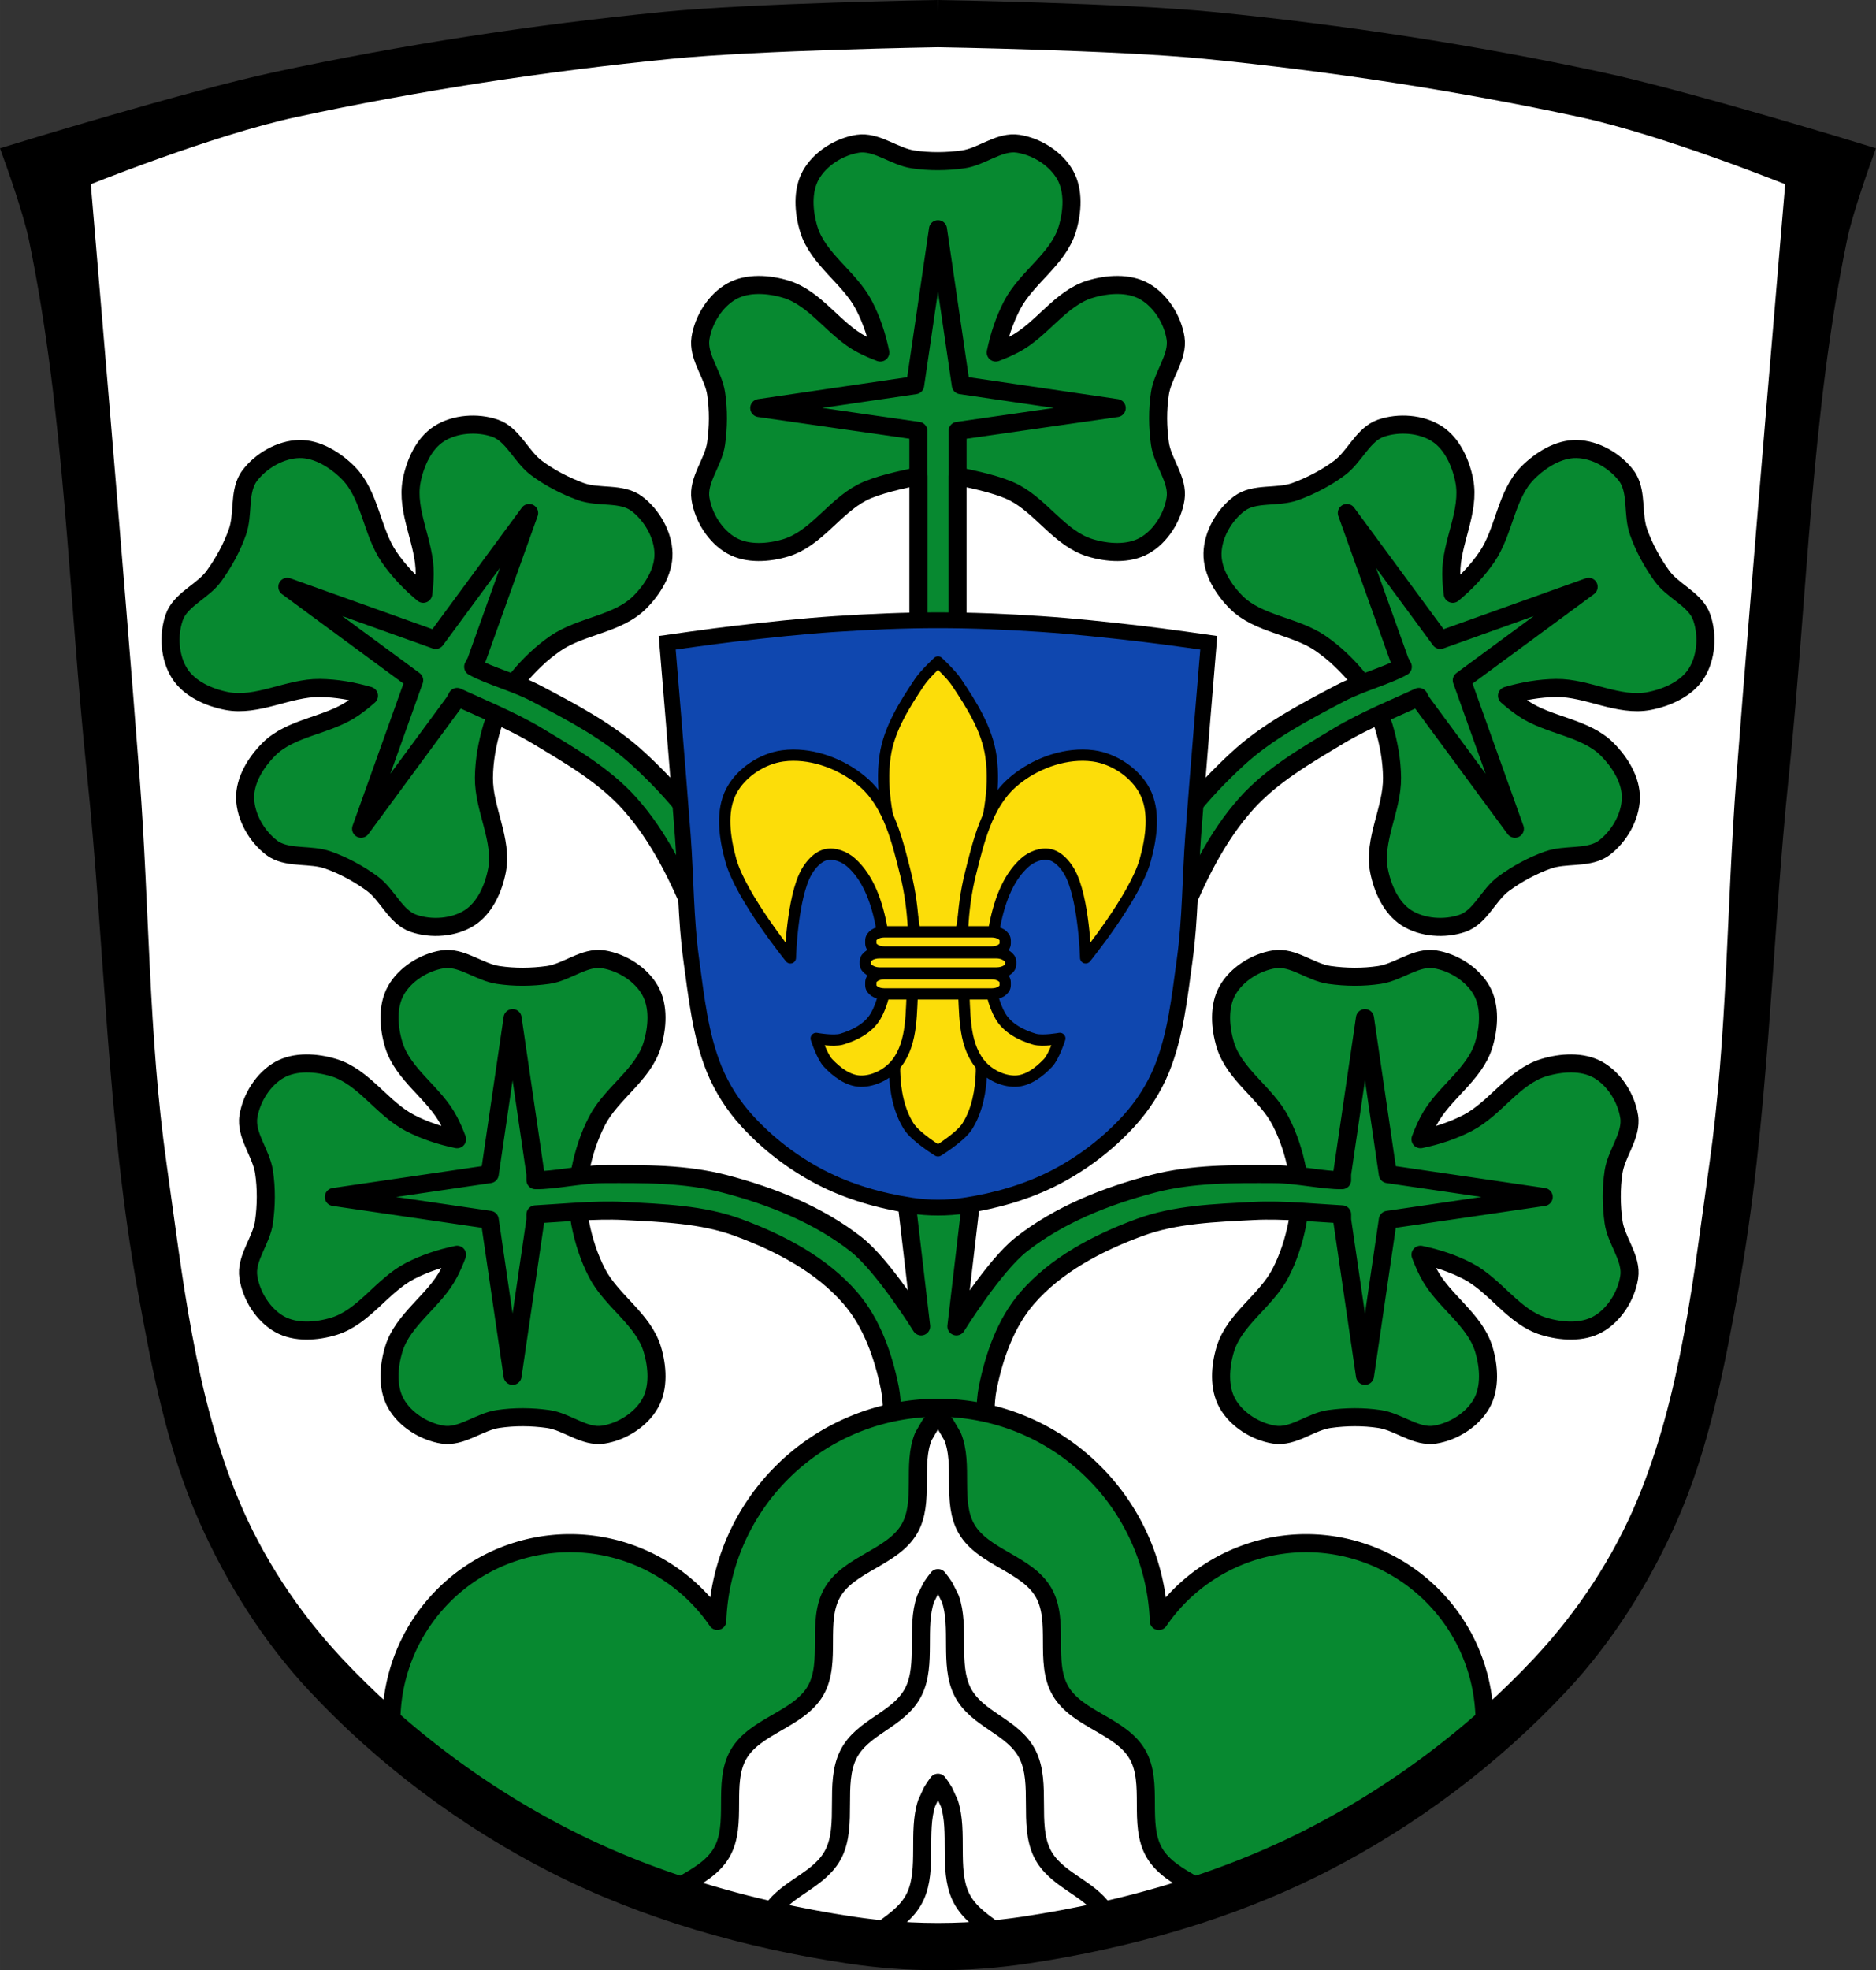
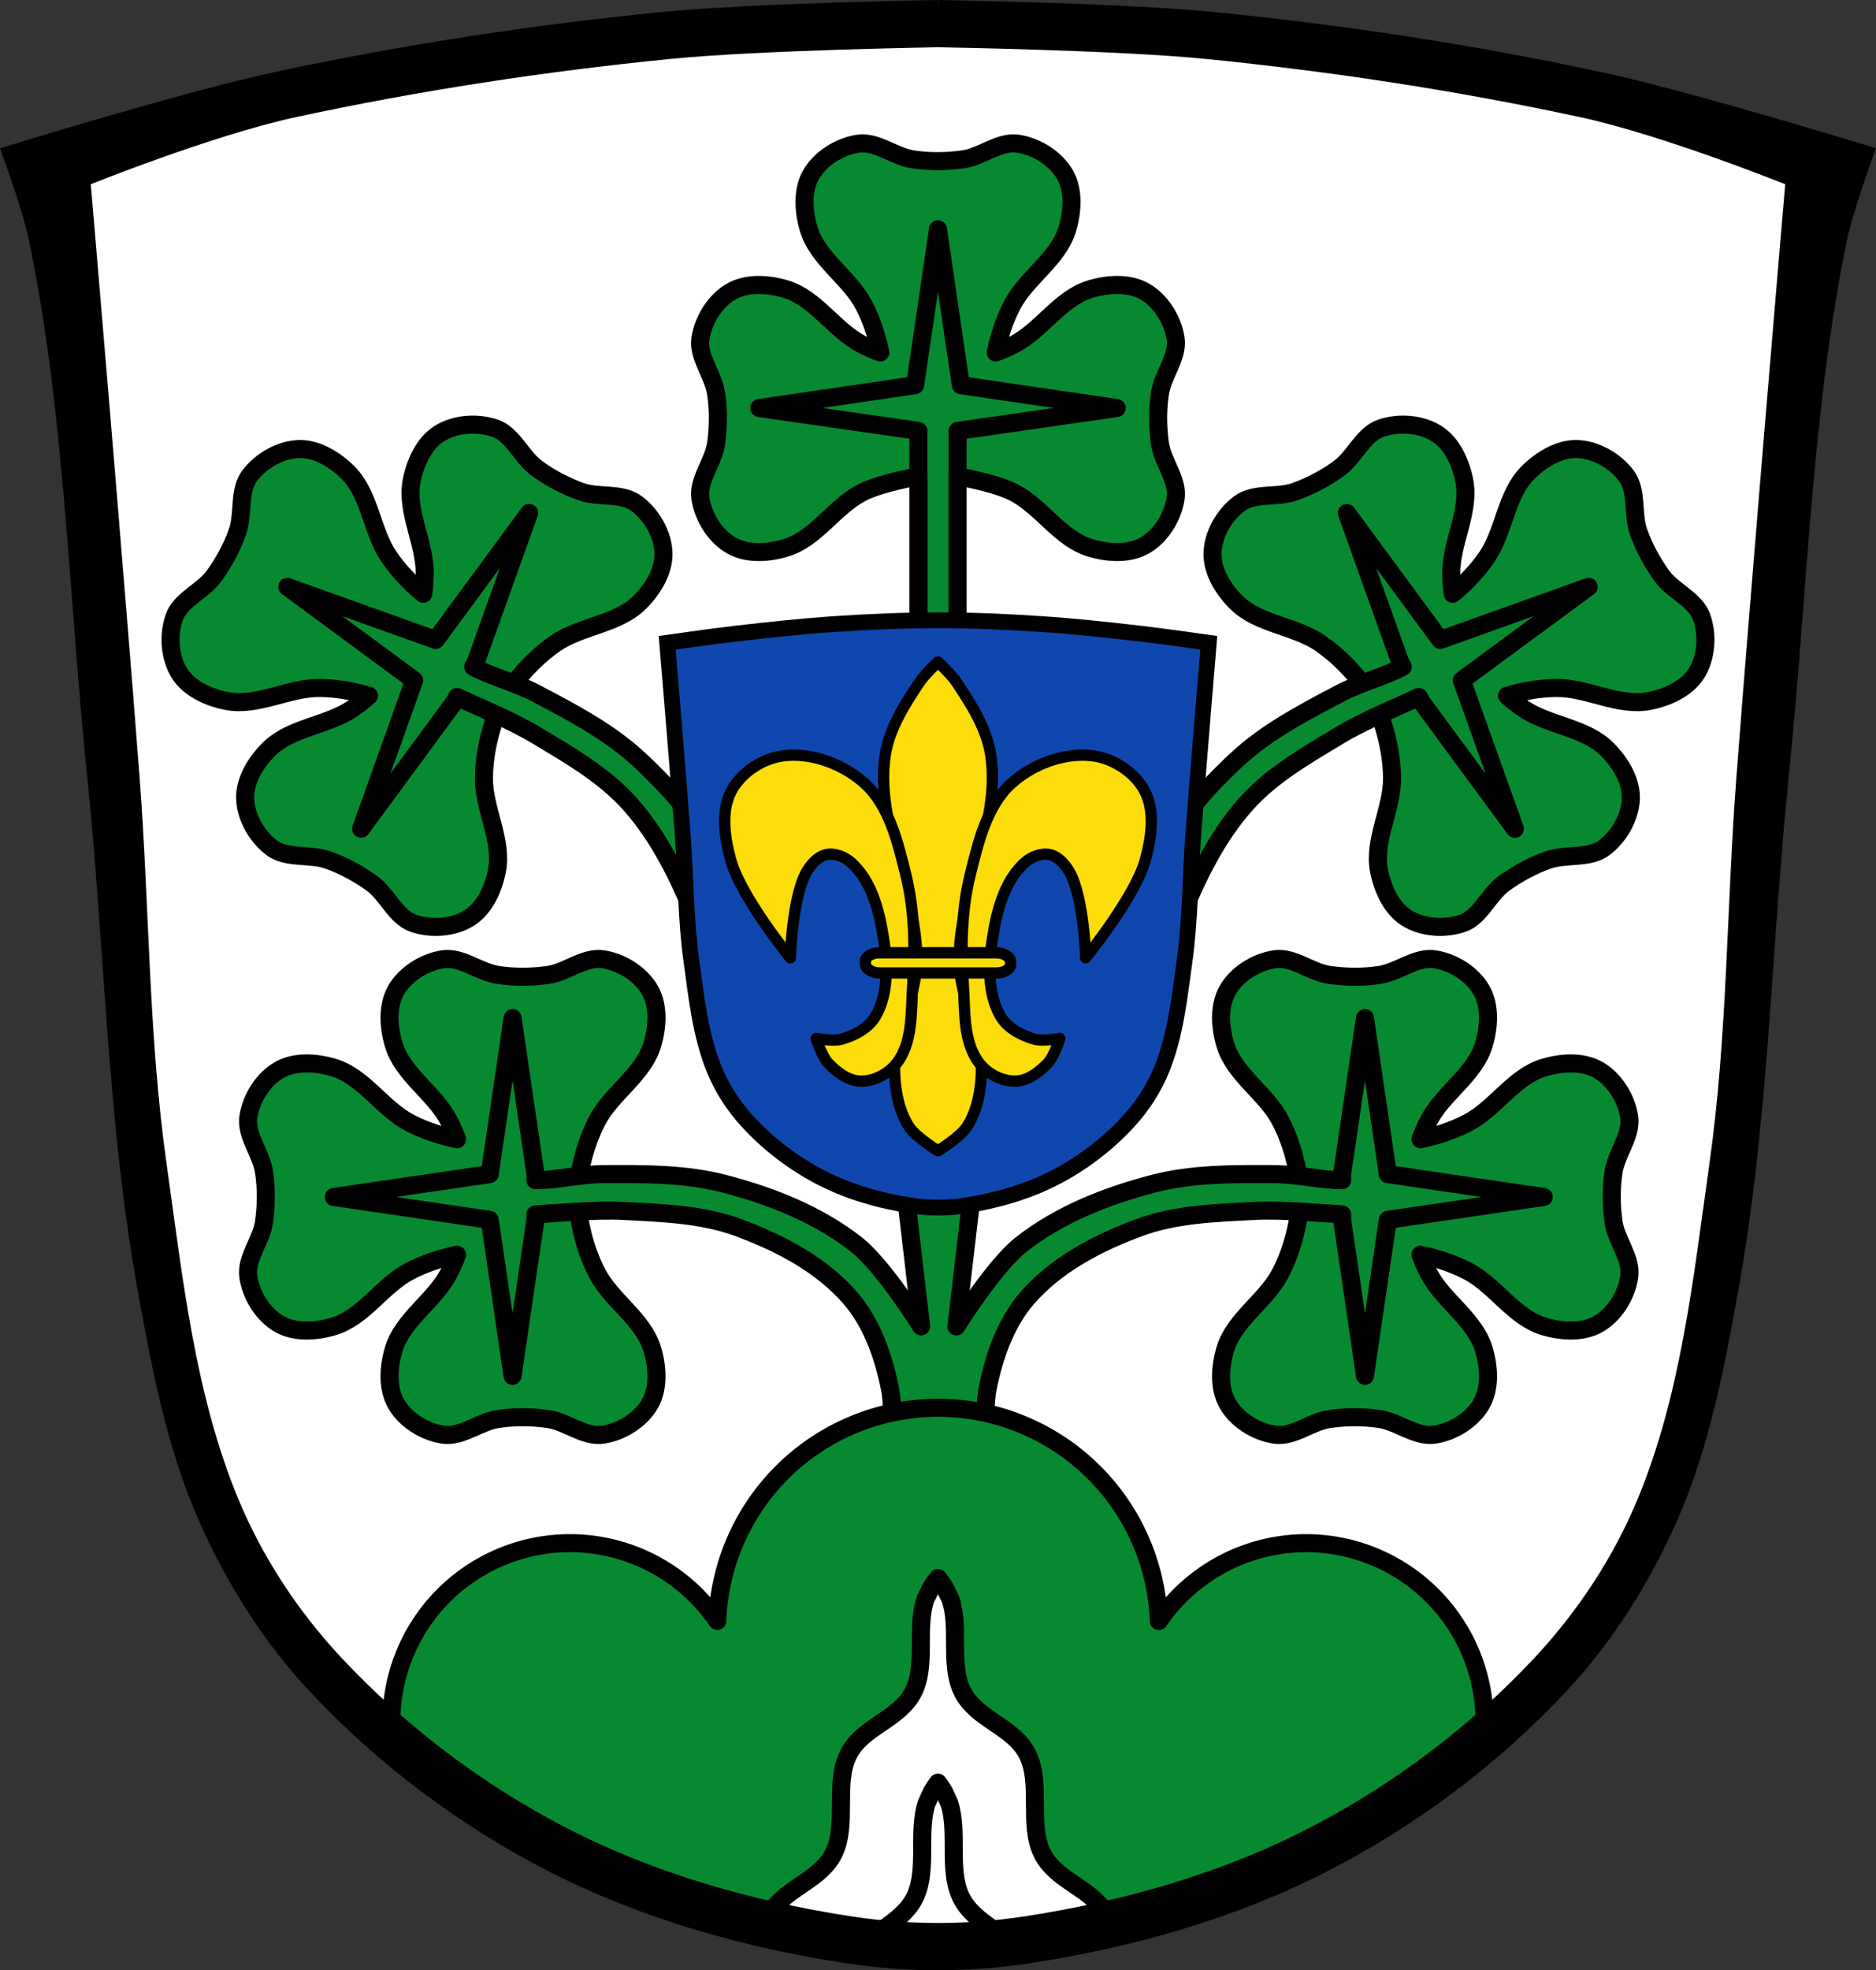
<svg xmlns="http://www.w3.org/2000/svg" xmlns:ns1="http://sodipodi.sourceforge.net/DTD/sodipodi-0.dtd" xmlns:ns2="http://www.inkscape.org/namespaces/inkscape" width="831.33" height="872.68" viewBox="0 0 831.328 872.682" version="1.1" id="svg935" ns1:docname="DEU_Weihenzell_COA.svg" ns2:version="0.92.5 (2060ec1f9f, 2020-04-08)">
  <rect x="0" y="0" width="831.328" height="872.682" fill="#333333" stroke="none" />
  <defs id="defs939" />
  <ns1:namedview pagecolor="#ffffff" bordercolor="#666666" borderopacity="1" objecttolerance="10" gridtolerance="10" guidetolerance="10" ns2:pageopacity="0" ns2:pageshadow="2" ns2:window-width="1920" ns2:window-height="1046" id="namedview937" showgrid="false" ns2:zoom="0.90870886" ns2:cx="415.65552" ns2:cy="436.34593" ns2:window-x="-11" ns2:window-y="-11" ns2:window-maximized="1" ns2:current-layer="svg935" ns2:snap-midpoints="true" ns2:snap-smooth-nodes="true" ns2:object-paths="false" ns2:snap-nodes="true" />
  <path d="m 415.66,5.5 c 0,0 -81.44,1.296 -121.92,5.305 C 236.35,16.488 179.15,25.216 122.76,37.328 83.67,45.724 7.14,69.234 7.14,69.234 c 0,0 8.485,23.461 11,35.635 16.14,78.01 17.669,158.33 25.881,237.57 7.901,76.23 8.822,153.41 22.506,228.81 6.201,34.17 12.769,68.924 26.883,100.65 11.816,26.564 27.674,51.892 47.51,73.14 29.999,32.14 66.23,59.32 105.4,79.27 40.534,20.645 85.49,33.24 130.48,39.982 25.619,3.837 52.1,3.837 77.71,0 44.987,-6.738 89.94,-19.337 130.48,-39.982 39.17,-19.952 75.4,-47.14 105.4,-79.27 19.84,-21.253 35.697,-46.58 47.51,-73.14 14.11,-31.73 20.682,-66.49 26.883,-100.65 13.684,-75.41 14.605,-152.58 22.506,-228.81 8.212,-79.23 9.742,-159.56 25.881,-237.57 2.519,-12.174 11,-35.635 11,-35.635 0,0 -76.53,-23.51 -115.62,-31.906 C 652.16,25.218 594.96,16.487 537.57,10.805 497.088,6.795 415.65,5.5 415.65,5.5" id="path879" ns2:connector-curvature="0" style="fill-rule:evenodd;stroke:#000000;stroke-width:11" />
  <path d="m 415.66,16.93 c 0,0 -79.28,1.262 -118.68,5.164 -55.87,5.532 -111.55,14.03 -166.44,25.819 -38.05,8.173 -94.55,31.06 -94.55,31.06 0,0 15.16,177.256 21.905,265.95 4.326,56.887 3.921,114.25 11.908,170.74 7.158,50.627 12.557,102.761 32.17,149.98 10.856,26.136 26.938,50.512 46.25,71.2 29.201,31.283 64.468,57.747 102.6,77.17 39.456,20.098 83.219,32.362 127.01,38.921 24.938,3.735 50.712,3.735 75.65,0 43.791,-6.559 87.554,-18.823 127.01,-38.921 38.132,-19.423 73.399,-45.887 102.6,-77.17 19.312,-20.688 35.394,-45.064 46.25,-71.2 19.613,-47.219 25.012,-99.353 32.17,-149.98 7.987,-56.49 7.582,-113.853 11.908,-170.74 6.745,-88.694 21.905,-265.95 21.905,-265.95 0,0 -56.5,-22.886 -94.55,-31.06 C 645.885,36.123 590.206,27.626 534.336,22.094 494.926,18.192 415.656,16.93 415.656,16.93" id="path881" ns2:connector-curvature="0" style="fill:#ffffff;fill-rule:evenodd;stroke:#000000;stroke-width:8;stroke-miterlimit:4;stroke-dasharray:none;stroke-linejoin:round" ns1:nodetypes="ccccaaaaaaaaaaaacccc" />
  <g id="g2121" transform="translate(-3.06)">
    <path transform="rotate(28.028,848.556,260.162)" ns2:connector-curvature="0" id="path897-3" d="m 176.48,631.42 c -0.304,-7.78 5.987,-15.04 7.08,-22.916 1.016,-7.32 1.102,-14.863 0,-22.17 -1.192,-7.905 -7.323,-15.14 -7.07,-22.916 0.017,-0.518 0.064,-1.039 0.147,-1.563 1.294,-8.225 6.591,-16.716 13.855,-20.785 6.989,-3.915 16.35,-3.25 24.02,-0.922 13.288,4.03 21.384,18.09 33.714,24.479 6.539,3.389 13.67,5.719 20.888,7.215 -1.033,-2.772 -2.215,-5.482 -3.57,-8.098 -6.389,-12.332 -20.442,-20.428 -24.476,-33.718 -1.164,-3.833 -1.911,-8.091 -1.879,-12.263 0.032,-4.172 0.844,-8.26 2.801,-11.755 4.069,-7.264 12.559,-12.562 20.783,-13.856 0.524,-0.082 1.044,-0.13 1.563,-0.147 7.773,-0.248 15.01,5.883 22.914,7.08 7.307,1.102 14.849,1.016 22.17,0 8.399,-1.166 16.1,-8.248 24.476,-6.929 8.224,1.295 16.713,6.592 20.781,13.856 3.915,6.99 3.251,16.351 0.924,24.02 -4.03,13.29 -18.09,21.386 -24.476,33.718 -3.516,6.787 -5.903,14.21 -7.389,21.708 -0.639,3.222 -1.043,7.596 -1.317,11.968 0.273,4.372 0.678,8.745 1.317,11.968 1.487,7.498 3.873,14.921 7.389,21.708 6.389,12.332 20.442,20.428 24.476,33.718 2.327,7.666 2.991,17.03 -0.924,24.02 -4.069,7.264 -12.557,12.562 -20.781,13.856 -8.376,1.318 -16.08,-5.763 -24.476,-6.929 -7.319,-1.016 -14.862,-1.102 -22.17,0 -7.904,1.193 -15.14,7.324 -22.914,7.08 -0.518,-0.017 -1.039,-0.064 -1.563,-0.146 -8.224,-1.294 -16.714,-6.592 -20.783,-13.856 -3.915,-6.99 -3.25,-16.351 -0.922,-24.02 4.03,-13.29 18.09,-21.386 24.476,-33.718 1.355,-2.615 2.538,-5.326 3.57,-8.098 -7.218,1.496 -14.349,3.826 -20.888,7.215 -12.33,6.39 -20.426,20.444 -33.714,24.479 -7.665,2.328 -17.03,2.991 -24.02,-0.924 -7.264,-4.069 -12.561,-12.558 -13.855,-20.784 -0.082,-0.524 -0.132,-1.044 -0.152,-1.563 z" style="fill:#078930;fill-opacity:1;fill-rule:evenodd;stroke:#000000;stroke-width:8;stroke-linejoin:round" />
    <path style="fill:#078930;fill-opacity:1;fill-rule:evenodd;stroke:#000000;stroke-width:8;stroke-linecap:round;stroke-linejoin:round;stroke-miterlimit:4;stroke-dasharray:none" d="m 237.525,227.222 -41.403,56.229 -65.735,-23.521 56.219,41.398 -23.528,65.745 41.405,-56.228 1.141,-2.143 c 9.065,4.251 24.111,10.356 35.317,17.102 14.597,8.787 29.868,17.519 41.216,30.227 13.09,14.659 21.915,32.952 29.287,51.17 5.57,13.763 10.986,43.167 10.986,43.167 l 47.478,-69.892 -6.388,-3.4 -7.07,-3.764 -23.255,59.513 c 0,0 -2.091,-31.412 -8.318,-45.527 -8.647,-19.602 -23.154,-36.637 -38.906,-51.159 -13.206,-12.175 -29.503,-20.665 -45.398,-29.032 -8.911,-4.691 -20.726,-7.793 -27.826,-11.767 l 1.26,-2.367 23.526,-65.746 z" id="path901-6" ns2:connector-curvature="0" ns1:nodetypes="cccccccaaacccccaaacccc" />
    <g id="g2091-1" transform="matrix(-1,0,0,1,837.436,0)">
      <path transform="rotate(28.028,848.556,260.162)" ns2:connector-curvature="0" id="path897-3-7" d="m 176.48,631.42 c -0.304,-7.78 5.987,-15.04 7.08,-22.916 1.016,-7.32 1.102,-14.863 0,-22.17 -1.192,-7.905 -7.323,-15.14 -7.07,-22.916 0.017,-0.518 0.064,-1.039 0.147,-1.563 1.294,-8.225 6.591,-16.716 13.855,-20.785 6.989,-3.915 16.35,-3.25 24.02,-0.922 13.288,4.03 21.384,18.09 33.714,24.479 6.539,3.389 13.67,5.719 20.888,7.215 -1.033,-2.772 -2.215,-5.482 -3.57,-8.098 -6.389,-12.332 -20.442,-20.428 -24.476,-33.718 -1.164,-3.833 -1.911,-8.091 -1.879,-12.263 0.032,-4.172 0.844,-8.26 2.801,-11.755 4.069,-7.264 12.559,-12.562 20.783,-13.856 0.524,-0.082 1.044,-0.13 1.563,-0.147 7.773,-0.248 15.01,5.883 22.914,7.08 7.307,1.102 14.849,1.016 22.17,0 8.399,-1.166 16.1,-8.248 24.476,-6.929 8.224,1.295 16.713,6.592 20.781,13.856 3.915,6.99 3.251,16.351 0.924,24.02 -4.03,13.29 -18.09,21.386 -24.476,33.718 -3.516,6.787 -5.903,14.21 -7.389,21.708 -0.639,3.222 -1.043,7.596 -1.317,11.968 0.273,4.372 0.678,8.745 1.317,11.968 1.487,7.498 3.873,14.921 7.389,21.708 6.389,12.332 20.442,20.428 24.476,33.718 2.327,7.666 2.991,17.03 -0.924,24.02 -4.069,7.264 -12.557,12.562 -20.781,13.856 -8.376,1.318 -16.08,-5.763 -24.476,-6.929 -7.319,-1.016 -14.862,-1.102 -22.17,0 -7.904,1.193 -15.14,7.324 -22.914,7.08 -0.518,-0.017 -1.039,-0.064 -1.563,-0.146 -8.224,-1.294 -16.714,-6.592 -20.783,-13.856 -3.915,-6.99 -3.25,-16.351 -0.922,-24.02 4.03,-13.29 18.09,-21.386 24.476,-33.718 1.355,-2.615 2.538,-5.326 3.57,-8.098 -7.218,1.496 -14.349,3.826 -20.888,7.215 -12.33,6.39 -20.426,20.444 -33.714,24.479 -7.665,2.328 -17.03,2.991 -24.02,-0.924 -7.264,-4.069 -12.561,-12.558 -13.855,-20.784 -0.082,-0.524 -0.132,-1.044 -0.152,-1.563 z" style="fill:#078930;fill-opacity:1;fill-rule:evenodd;stroke:#000000;stroke-width:8;stroke-linejoin:round" />
      <path style="fill:#078930;fill-opacity:1;fill-rule:evenodd;stroke:#000000;stroke-width:8;stroke-linecap:round;stroke-linejoin:round;stroke-miterlimit:4;stroke-dasharray:none" d="m 237.525,227.222 -41.403,56.229 -65.735,-23.521 56.219,41.398 -23.528,65.745 41.405,-56.228 1.141,-2.143 c 9.065,4.251 24.111,10.356 35.317,17.102 14.597,8.787 29.868,17.519 41.216,30.227 13.09,14.659 21.915,32.952 29.287,51.17 5.57,13.763 10.986,43.167 10.986,43.167 l 47.478,-69.892 -6.388,-3.4 -7.07,-3.764 -23.255,59.513 c 0,0 -2.091,-31.412 -8.318,-45.527 -8.647,-19.602 -23.154,-36.637 -38.906,-51.159 -13.206,-12.175 -29.503,-20.665 -45.398,-29.032 -8.911,-4.691 -20.726,-7.793 -27.826,-11.767 l 1.26,-2.367 23.526,-65.746 z" id="path901-6-5" ns2:connector-curvature="0" ns1:nodetypes="cccccccaaacccccaaacccc" />
    </g>
  </g>
  <g style="fill:#7fb663;fill-rule:evenodd;stroke:#000000;stroke-width:8;stroke-linejoin:round" id="g899-5" transform="rotate(28.028,848.556,260.162)" />
  <g id="g2091" />
  <path style="fill:#078930;fill-opacity:1;fill-rule:evenodd;stroke:#000000;stroke-width:8;stroke-linejoin:round" d="m 722.108,564.17 c 0.304,-7.78 -5.987,-15.04 -7.08,-22.916 -1.016,-7.32 -1.102,-14.863 0,-22.17 1.192,-7.905 7.323,-15.14 7.07,-22.916 -0.017,-0.518 -0.064,-1.039 -0.147,-1.563 -1.294,-8.225 -6.591,-16.716 -13.855,-20.785 -6.989,-3.915 -16.35,-3.25 -24.02,-0.922 -13.288,4.03 -21.384,18.09 -33.714,24.479 -6.539,3.389 -13.67,5.719 -20.888,7.215 1.033,-2.772 2.215,-5.482 3.57,-8.098 6.389,-12.332 20.442,-20.428 24.476,-33.718 1.164,-3.833 1.911,-8.091 1.879,-12.263 -0.032,-4.172 -0.844,-8.26 -2.801,-11.755 -4.069,-7.264 -12.559,-12.562 -20.783,-13.856 -0.524,-0.082 -1.044,-0.13 -1.563,-0.147 -7.773,-0.248 -15.01,5.883 -22.914,7.08 -7.307,1.102 -14.849,1.016 -22.17,0 -8.399,-1.166 -16.1,-8.248 -24.476,-6.929 -8.224,1.295 -16.713,6.592 -20.781,13.856 -3.915,6.99 -3.251,16.351 -0.924,24.02 4.03,13.29 18.09,21.386 24.476,33.718 3.516,6.787 5.903,14.21 7.389,21.708 0.639,3.222 1.043,7.596 1.317,11.968 -0.273,4.372 -0.678,8.745 -1.317,11.968 -1.487,7.498 -3.873,14.921 -7.389,21.708 -6.389,12.332 -20.442,20.428 -24.476,33.718 -2.327,7.666 -2.991,17.03 0.924,24.02 4.069,7.264 12.557,12.562 20.781,13.856 8.376,1.318 16.08,-5.763 24.476,-6.929 7.319,-1.016 14.862,-1.102 22.17,0 7.904,1.193 15.14,7.324 22.914,7.08 0.518,-0.017 1.039,-0.064 1.563,-0.146 8.224,-1.294 16.714,-6.592 20.783,-13.856 3.915,-6.99 3.25,-16.351 0.922,-24.02 -4.03,-13.29 -18.09,-21.386 -24.476,-33.718 -1.355,-2.615 -2.538,-5.326 -3.57,-8.098 7.218,1.496 14.349,3.826 20.888,7.215 12.33,6.39 20.426,20.444 33.714,24.479 7.665,2.328 17.03,2.991 24.02,-0.924 7.264,-4.069 12.561,-12.558 13.855,-20.784 0.082,-0.524 0.132,-1.044 0.152,-1.563 z" id="path897-0" ns2:connector-curvature="0" />
  <path d="m 449.67,63.51 c -7.78,-0.304 -15.04,5.987 -22.916,7.08 -7.32,1.016 -14.864,1.102 -22.17,0 -7.905,-1.192 -15.14,-7.323 -22.916,-7.07 -0.518,0.017 -1.039,0.064 -1.563,0.146 -8.225,1.294 -16.716,6.59 -20.785,13.854 -3.916,6.989 -3.249,16.35 -0.922,24.02 4.03,13.288 18.09,21.384 24.479,33.715 3.389,6.539 5.719,13.669 7.215,20.887 -2.772,-1.033 -5.482,-2.215 -8.098,-3.57 -12.332,-6.389 -20.429,-20.44 -33.719,-24.475 -3.833,-1.164 -8.089,-1.911 -12.262,-1.879 -4.172,0.032 -8.261,0.843 -11.756,2.801 -7.264,4.069 -12.561,12.559 -13.855,20.783 -0.082,0.524 -0.13,1.044 -0.146,1.563 -0.248,7.773 5.884,15.01 7.08,22.914 1.102,7.307 1.016,14.849 0,22.17 -1.166,8.399 -8.248,16.1 -6.93,24.477 1.295,8.224 6.591,16.712 13.855,20.781 6.99,3.915 16.351,3.251 24.02,0.924 13.29,-4.03 21.387,-18.09 33.719,-24.477 6.59,-3.414 17.779,-5.756 25.05,-7.25 v 80.78 h 17.24 v -80.78 c 7.275,1.494 18.465,3.836 25.05,7.25 12.332,6.389 20.429,20.442 33.719,24.477 7.666,2.327 17.03,2.991 24.02,-0.924 7.264,-4.069 12.561,-12.557 13.855,-20.781 1.318,-8.376 -5.764,-16.08 -6.93,-24.477 -1.016,-7.319 -1.102,-14.861 0,-22.17 1.193,-7.904 7.325,-15.14 7.08,-22.914 -0.017,-0.518 -0.064,-1.039 -0.146,-1.563 -1.294,-8.224 -6.591,-16.714 -13.855,-20.783 -6.99,-3.915 -16.351,-3.249 -24.02,-0.922 -13.29,4.03 -21.387,18.09 -33.719,24.475 -2.615,1.355 -5.326,2.538 -8.098,3.57 1.496,-7.218 3.826,-14.348 7.215,-20.887 6.39,-12.33 20.444,-20.427 24.479,-33.715 2.328,-7.665 2.992,-17.03 -0.924,-24.02 -4.069,-7.264 -12.558,-12.559 -20.783,-13.854 -0.524,-0.082 -1.044,-0.132 -1.563,-0.152 z" id="path883" ns2:connector-curvature="0" style="fill:#078930;fill-opacity:1;fill-rule:evenodd;stroke:#000000;stroke-width:8;stroke-linejoin:round" ns1:nodetypes="ccccccccccccccccccccccccccccccccccccccccccc" />
  <path d="m 415.66,101.53 -10.127,69.08 -69.08,10.125 70.52,10.125 v 93.21 h 17.364 V 190.86 L 494.857,180.735 425.777,170.61 415.65,101.53 Z" id="path885" ns2:connector-curvature="0" style="fill:none;fill-rule:evenodd;stroke:#000000;stroke-width:8;stroke-linecap:round;stroke-linejoin:round;stroke-miterlimit:4;stroke-dasharray:none" ns1:nodetypes="ccccccccccc" />
  <g style="fill:#7fb663;fill-rule:evenodd;stroke:#000000;stroke-width:8;stroke-linejoin:round" id="g899" transform="translate(-66.57,-67.25)">
    <path ns2:connector-curvature="0" id="path897" d="m 176.48,631.42 c -0.304,-7.78 5.987,-15.04 7.08,-22.916 1.016,-7.32 1.102,-14.863 0,-22.17 -1.192,-7.905 -7.323,-15.14 -7.07,-22.916 0.017,-0.518 0.064,-1.039 0.147,-1.563 1.294,-8.225 6.591,-16.716 13.855,-20.785 6.989,-3.915 16.35,-3.25 24.02,-0.922 13.288,4.03 21.384,18.09 33.714,24.479 6.539,3.389 13.67,5.719 20.888,7.215 -1.033,-2.772 -2.215,-5.482 -3.57,-8.098 -6.389,-12.332 -20.442,-20.428 -24.476,-33.718 -1.164,-3.833 -1.911,-8.091 -1.879,-12.263 0.032,-4.172 0.844,-8.26 2.801,-11.755 4.069,-7.264 12.559,-12.562 20.783,-13.856 0.524,-0.082 1.044,-0.13 1.563,-0.147 7.773,-0.248 15.01,5.883 22.914,7.08 7.307,1.102 14.849,1.016 22.17,0 8.399,-1.166 16.1,-8.248 24.476,-6.929 8.224,1.295 16.713,6.592 20.781,13.856 3.915,6.99 3.251,16.351 0.924,24.02 -4.03,13.29 -18.09,21.386 -24.476,33.718 -3.516,6.787 -5.903,14.21 -7.389,21.708 -0.639,3.222 -1.043,7.596 -1.317,11.968 0.273,4.372 0.678,8.745 1.317,11.968 1.487,7.498 3.873,14.921 7.389,21.708 6.389,12.332 20.442,20.428 24.476,33.718 2.327,7.666 2.991,17.03 -0.924,24.02 -4.069,7.264 -12.557,12.562 -20.781,13.856 -8.376,1.318 -16.08,-5.763 -24.476,-6.929 -7.319,-1.016 -14.862,-1.102 -22.17,0 -7.904,1.193 -15.14,7.324 -22.914,7.08 -0.518,-0.017 -1.039,-0.064 -1.563,-0.146 -8.224,-1.294 -16.714,-6.592 -20.783,-13.856 -3.915,-6.99 -3.25,-16.351 -0.922,-24.02 4.03,-13.29 18.09,-21.386 24.476,-33.718 1.355,-2.615 2.538,-5.326 3.57,-8.098 -7.218,1.496 -14.349,3.826 -20.888,7.215 -12.33,6.39 -20.426,20.444 -33.714,24.479 -7.665,2.328 -17.03,2.991 -24.02,-0.924 -7.264,-4.069 -12.561,-12.558 -13.855,-20.784 -0.082,-0.524 -0.132,-1.044 -0.152,-1.563 z" style="fill:#078930;fill-opacity:1" />
  </g>
  <path style="fill:#078930;fill-opacity:1;fill-rule:evenodd;stroke:#000000;stroke-width:8;stroke-linecap:round;stroke-linejoin:round;stroke-miterlimit:4;stroke-dasharray:none" d="M 227.141 450.959 L 217.016 520.049 L 147.938 530.176 L 217.016 540.301 L 227.141 609.391 L 237.268 540.301 L 237.268 537.873 C 247.268 537.366 263.417 535.684 276.479 536.373 C 293.492 537.27 311.076 537.803 327.064 543.688 C 345.508 550.476 364.14 560.199 376.961 575.094 C 386.376 586.031 391.446 600.615 394.314 614.758 C 396.974 627.878 393.818 654.918 393.818 654.918 L 408.773 656.98 L 408.773 658.885 L 415.674 657.934 L 416.01 657.98 L 416.346 657.934 L 423.246 658.885 L 423.246 656.98 L 438.201 654.918 C 438.201 654.918 435.045 627.878 437.705 614.758 C 440.573 600.615 445.644 586.031 455.059 575.094 C 467.88 560.199 486.512 550.476 504.955 543.688 C 520.944 537.803 538.528 537.27 555.541 536.373 C 568.603 535.684 584.752 537.366 594.752 537.873 L 594.752 540.301 L 604.879 609.391 L 615.004 540.301 L 684.082 530.176 L 615.004 520.049 L 604.879 450.959 L 604.869 450.959 L 594.742 520.049 L 594.742 522.73 C 586.608 522.902 574.721 520.088 564.65 520.041 C 546.688 519.957 528.314 519.794 510.936 524.336 C 490.208 529.753 469.396 537.973 452.553 551.213 C 440.424 560.746 423.818 587.492 423.818 587.492 L 431.256 524.031 L 423.246 524.031 L 416.01 524.031 L 408.773 524.031 L 400.764 524.031 L 408.201 587.492 C 408.201 587.492 391.595 560.746 379.467 551.213 C 362.624 537.973 341.812 529.753 321.084 524.336 C 303.705 519.794 285.331 519.957 267.369 520.041 C 257.299 520.088 245.411 522.902 237.277 522.73 L 237.277 520.049 L 227.15 450.959 L 227.141 450.959 z " transform="matrix(1,0,0,1,-0.002,0)" id="path901" />
  <path d="m 415.66,274.73 c -15.181,0 -30.365,0.655 -45.512,1.663 -14.905,0.992 -29.766,2.604 -44.605,4.316 -9.984,1.151 -29.884,4 -29.884,4 0,0 4.791,57.09 6.923,85.65 1.367,18.321 1.239,36.796 3.764,54.99 2.262,16.305 3.968,33.1 10.167,48.3 3.431,8.418 8.514,16.269 14.618,22.932 9.23,10.08 20.377,18.597 32.429,24.853 12.471,6.473 26.303,10.423 40.14,12.535 7.882,1.203 16.03,1.203 23.91,0 13.841,-2.112 27.673,-6.06 40.14,-12.535 12.05,-6.255 23.2,-14.778 32.429,-24.853 6.104,-6.663 11.187,-14.514 14.618,-22.932 6.199,-15.208 7.905,-31.999 10.167,-48.3 2.524,-18.19 2.396,-36.668 3.764,-54.99 2.132,-28.565 6.923,-85.65 6.923,-85.65 0,0 -19.9,-2.852 -29.884,-4 -14.839,-1.711 -29.7,-3.323 -44.605,-4.316 -15.15,-1.01 -30.331,-1.663 -45.512,-1.663 z" id="path905" ns2:connector-curvature="0" style="fill:#0f47af;fill-rule:evenodd;stroke:#000000;stroke-width:7;fill-opacity:1" />
  <path style="fill:#fcdd09;fill-rule:evenodd;stroke:#000000;stroke-width:5;fill-opacity:1;stroke-miterlimit:4;stroke-dasharray:none;stroke-linejoin:round;stroke-linecap:round" ns2:connector-curvature="0" id="path907" d="m 415.66,293.21 c 0,0 -5.839,5.457 -8.04,8.746 -6.741,10.05 -13.664,20.903 -15.391,32.881 -4.408,30.587 14.744,60.753 13.992,91.65 -0.4,16.414 -10.246,31.859 -9.795,48.27 0.229,8.311 1.85,17.11 6.297,24.14 3.01,4.756 12.941,10.844 12.941,10.844 0,0 9.933,-6.088 12.943,-10.844 4.447,-7.03 6.07,-15.825 6.295,-24.14 0.451,-16.412 -9.393,-31.858 -9.793,-48.27 -0.752,-30.894 18.401,-61.06 13.992,-91.65 -1.726,-11.978 -8.652,-22.83 -15.393,-32.881 -2.206,-3.29 -8.04,-8.746 -8.04,-8.746 z" />
  <path style="fill:#fcdd09;fill-rule:evenodd;stroke:#000000;stroke-width:5;fill-opacity:1;stroke-miterlimit:4;stroke-dasharray:none;stroke-linejoin:round;stroke-linecap:round" ns2:connector-curvature="0" id="path909" d="m 351.57,334.48 c -1.617,0.005 -3.222,0.112 -4.803,0.332 -9.03,1.254 -18.29,7.366 -22.592,15.4 -4.847,9.05 -3.055,20.906 -0.328,30.807 4.483,16.279 26.396,43.23 26.396,43.23 0,0 0.751,-26.882 7.188,-38.08 1.942,-3.379 5.02,-6.882 8.836,-7.66 3.73,-0.76 8.01,0.988 10.869,3.506 8.06,7.106 11.697,18.633 13.648,29.2 2.363,12.789 3.71,27.658 -2.805,38.914 -3.036,5.246 -9.251,8.485 -15.07,10.166 -3.595,1.038 -11.219,-0.35 -11.219,-0.35 0,0 2.5,7.937 5.258,10.867 3.765,4 8.883,7.932 14.375,8.06 6.01,0.143 12.474,-3.29 16.13,-8.06 7.173,-9.373 6.215,-22.931 7.01,-34.707 1.107,-16.357 0.825,-33.18 -3.156,-49.08 -3.565,-14.237 -7.309,-30.26 -18.213,-40.08 -8.298,-7.475 -20.2,-12.497 -31.52,-12.459 z m 128.2,0 c -11.317,-0.038 -23.22,4.984 -31.521,12.459 -10.904,9.823 -14.648,25.847 -18.213,40.08 -3.982,15.903 -4.261,32.725 -3.154,49.08 0.797,11.776 -0.162,25.334 7.01,34.707 3.653,4.773 10.119,8.205 16.13,8.06 5.492,-0.131 10.608,-4.062 14.373,-8.06 2.758,-2.931 5.26,-10.867 5.26,-10.867 0,0 -7.624,1.387 -11.219,0.35 -5.823,-1.681 -12.04,-4.92 -15.08,-10.166 -6.515,-11.256 -5.167,-26.13 -2.805,-38.914 1.952,-10.564 5.593,-22.09 13.65,-29.2 2.855,-2.518 7.137,-4.266 10.867,-3.506 3.819,0.778 6.894,4.281 8.836,7.66 6.437,11.2 7.189,38.08 7.189,38.08 0,0 21.911,-26.956 26.395,-43.23 2.727,-9.901 4.521,-21.753 -0.326,-30.807 -4.302,-8.03 -13.567,-14.15 -22.594,-15.4 -1.58,-0.22 -3.184,-0.327 -4.801,-0.332 z" />
-   <path style="fill:#fcdd09;stroke:#000000;stroke-width:5;stroke-linecap:round;fill-opacity:1" d="m 391.826,412.72 c -3.286,0 -5.931,1.706 -5.931,3.824 v 1.291 c 0,2.119 2.645,3.824 5.931,3.824 h 47.685 c 3.286,0 5.931,-1.706 5.931,-3.824 v -1.291 c 0,-2.119 -2.645,-3.824 -5.931,-3.824 z m 0,18.582 c -3.286,0 -5.931,1.706 -5.931,3.824 v 1.291 c 0,2.119 2.645,3.824 5.931,3.824 h 47.685 c 3.286,0 5.931,-1.706 5.931,-3.824 v -1.291 c 0,-2.119 -2.645,-3.824 -5.931,-3.824 z" id="path915" ns2:connector-curvature="0" />
  <rect style="fill:#fcdd09;stroke:#000000;stroke-width:5;stroke-linecap:round;fill-opacity:1" ry="3.824" rx="6.25" y="422.01" x="383.476" height="8.94" width="64.374" id="rect917" />
  <path d="m 415.664,623.533 a 97.992,97.992 0 0 0 -97.812,94.408 79.151,79.151 0 0 0 -65.303,-34.432 79.151,79.151 0 0 0 -79.105,77.822 c 23.465,20.709 49.66,38.565 77.38,52.686 39.457,20.1 83.22,32.361 127.01,38.92 24.939,3.735 50.71,3.735 75.65,0 43.792,-6.559 87.56,-18.823 127.01,-38.92 27.715,-14.12 53.903,-31.968 77.36,-52.67 a 79.151,79.151 0 0 0 -79.084,-77.838 79.151,79.151 0 0 0 -65.252,34.492 97.992,97.992 0 0 0 -97.865,-94.469 z" id="path921" ns2:connector-curvature="0" style="fill:#078930;stroke:#000000;stroke-width:8;stroke-linecap:round;fill-opacity:1;stroke-miterlimit:4;stroke-dasharray:none;stroke-linejoin:round" />
-   <path style="fill:#ffffff;stroke:#000000;stroke-width:8;stroke-linecap:round;stroke-linejoin:round;stroke-miterlimit:4;stroke-dasharray:none" ns2:connector-curvature="0" id="path923" d="m 415.65,627.03 c -1.281,1.337 -2.424,2.675 -3.42,4 l -3.01,5.154 c -5.223,12.521 0.673,29.08 -6.236,40.986 -7.396,12.748 -26.702,15.399 -34.1,28.15 -7.396,12.748 -0.116,30.824 -7.512,43.572 -7.396,12.748 -26.702,15.399 -34.1,28.15 -7.396,12.748 -0.114,30.822 -7.51,43.57 -3.844,6.626 -10.904,10.525 -17.838,14.531 24.726,8.159 50.31,13.962 75.91,17.797 24.939,3.735 50.71,3.735 75.65,0 25.595,-3.834 51.18,-9.635 75.896,-17.791 -6.937,-4.01 -14,-7.909 -17.846,-14.537 -7.396,-12.748 -0.114,-30.822 -7.51,-43.57 -7.396,-12.748 -26.704,-15.399 -34.1,-28.15 -7.396,-12.748 -0.114,-30.824 -7.51,-43.572 -7.396,-12.748 -26.702,-15.399 -34.1,-28.15 -6.907,-11.906 -1.017,-28.457 -6.232,-40.977 l -3.03,-5.184 c -0.992,-1.319 -2.129,-2.651 -3.404,-3.98 z" />
  <path style="fill:#ffffff;stroke:#000000;stroke-width:8;stroke-linecap:round;stroke-linejoin:round;stroke-miterlimit:4;stroke-dasharray:none" ns2:connector-curvature="0" id="path925" d="m 415.65,698.98 c -1.09,1.337 -2.061,2.675 -2.908,4 l -2.564,5.154 c -4.443,12.521 0.573,29.08 -5.305,40.986 -6.292,12.748 -22.714,15.399 -29.01,28.15 -6.292,12.748 -0.099,30.824 -6.391,43.572 -5.811,11.773 -20.257,14.94 -27.389,25.396 11.857,2.682 23.8,4.914 35.748,6.703 24.939,3.735 50.71,3.735 75.65,0 11.943,-1.789 23.881,-4.02 35.732,-6.699 -7.131,-10.46 -21.583,-13.625 -27.395,-25.4 -6.292,-12.748 -0.097,-30.824 -6.389,-43.572 -6.292,-12.748 -22.714,-15.399 -29.01,-28.15 -5.876,-11.906 -0.866,-28.457 -5.303,-40.977 l -2.578,-5.184 c -0.844,-1.319 -1.812,-2.651 -2.896,-3.98 z" />
  <path style="fill:#ffffff;stroke:#000000;stroke-width:8;stroke-linecap:round;stroke-linejoin:round;stroke-miterlimit:4;stroke-dasharray:none" ns2:connector-curvature="0" id="path927" d="m 415.65,789.6 c -1,1.337 -1.9,2.675 -2.68,4 l -2.361,5.154 c -4.093,12.521 0.526,29.08 -4.889,40.986 -3.09,6.797 -8.831,10.725 -14.398,14.842 16.15,1.536 32.513,1.537 48.66,0.002 -5.569,-4.118 -11.313,-8.05 -14.404,-14.844 -5.413,-11.906 -0.795,-28.457 -4.883,-40.977 l -2.377,-5.184 c -0.777,-1.319 -1.669,-2.651 -2.668,-3.98 z" />
</svg>